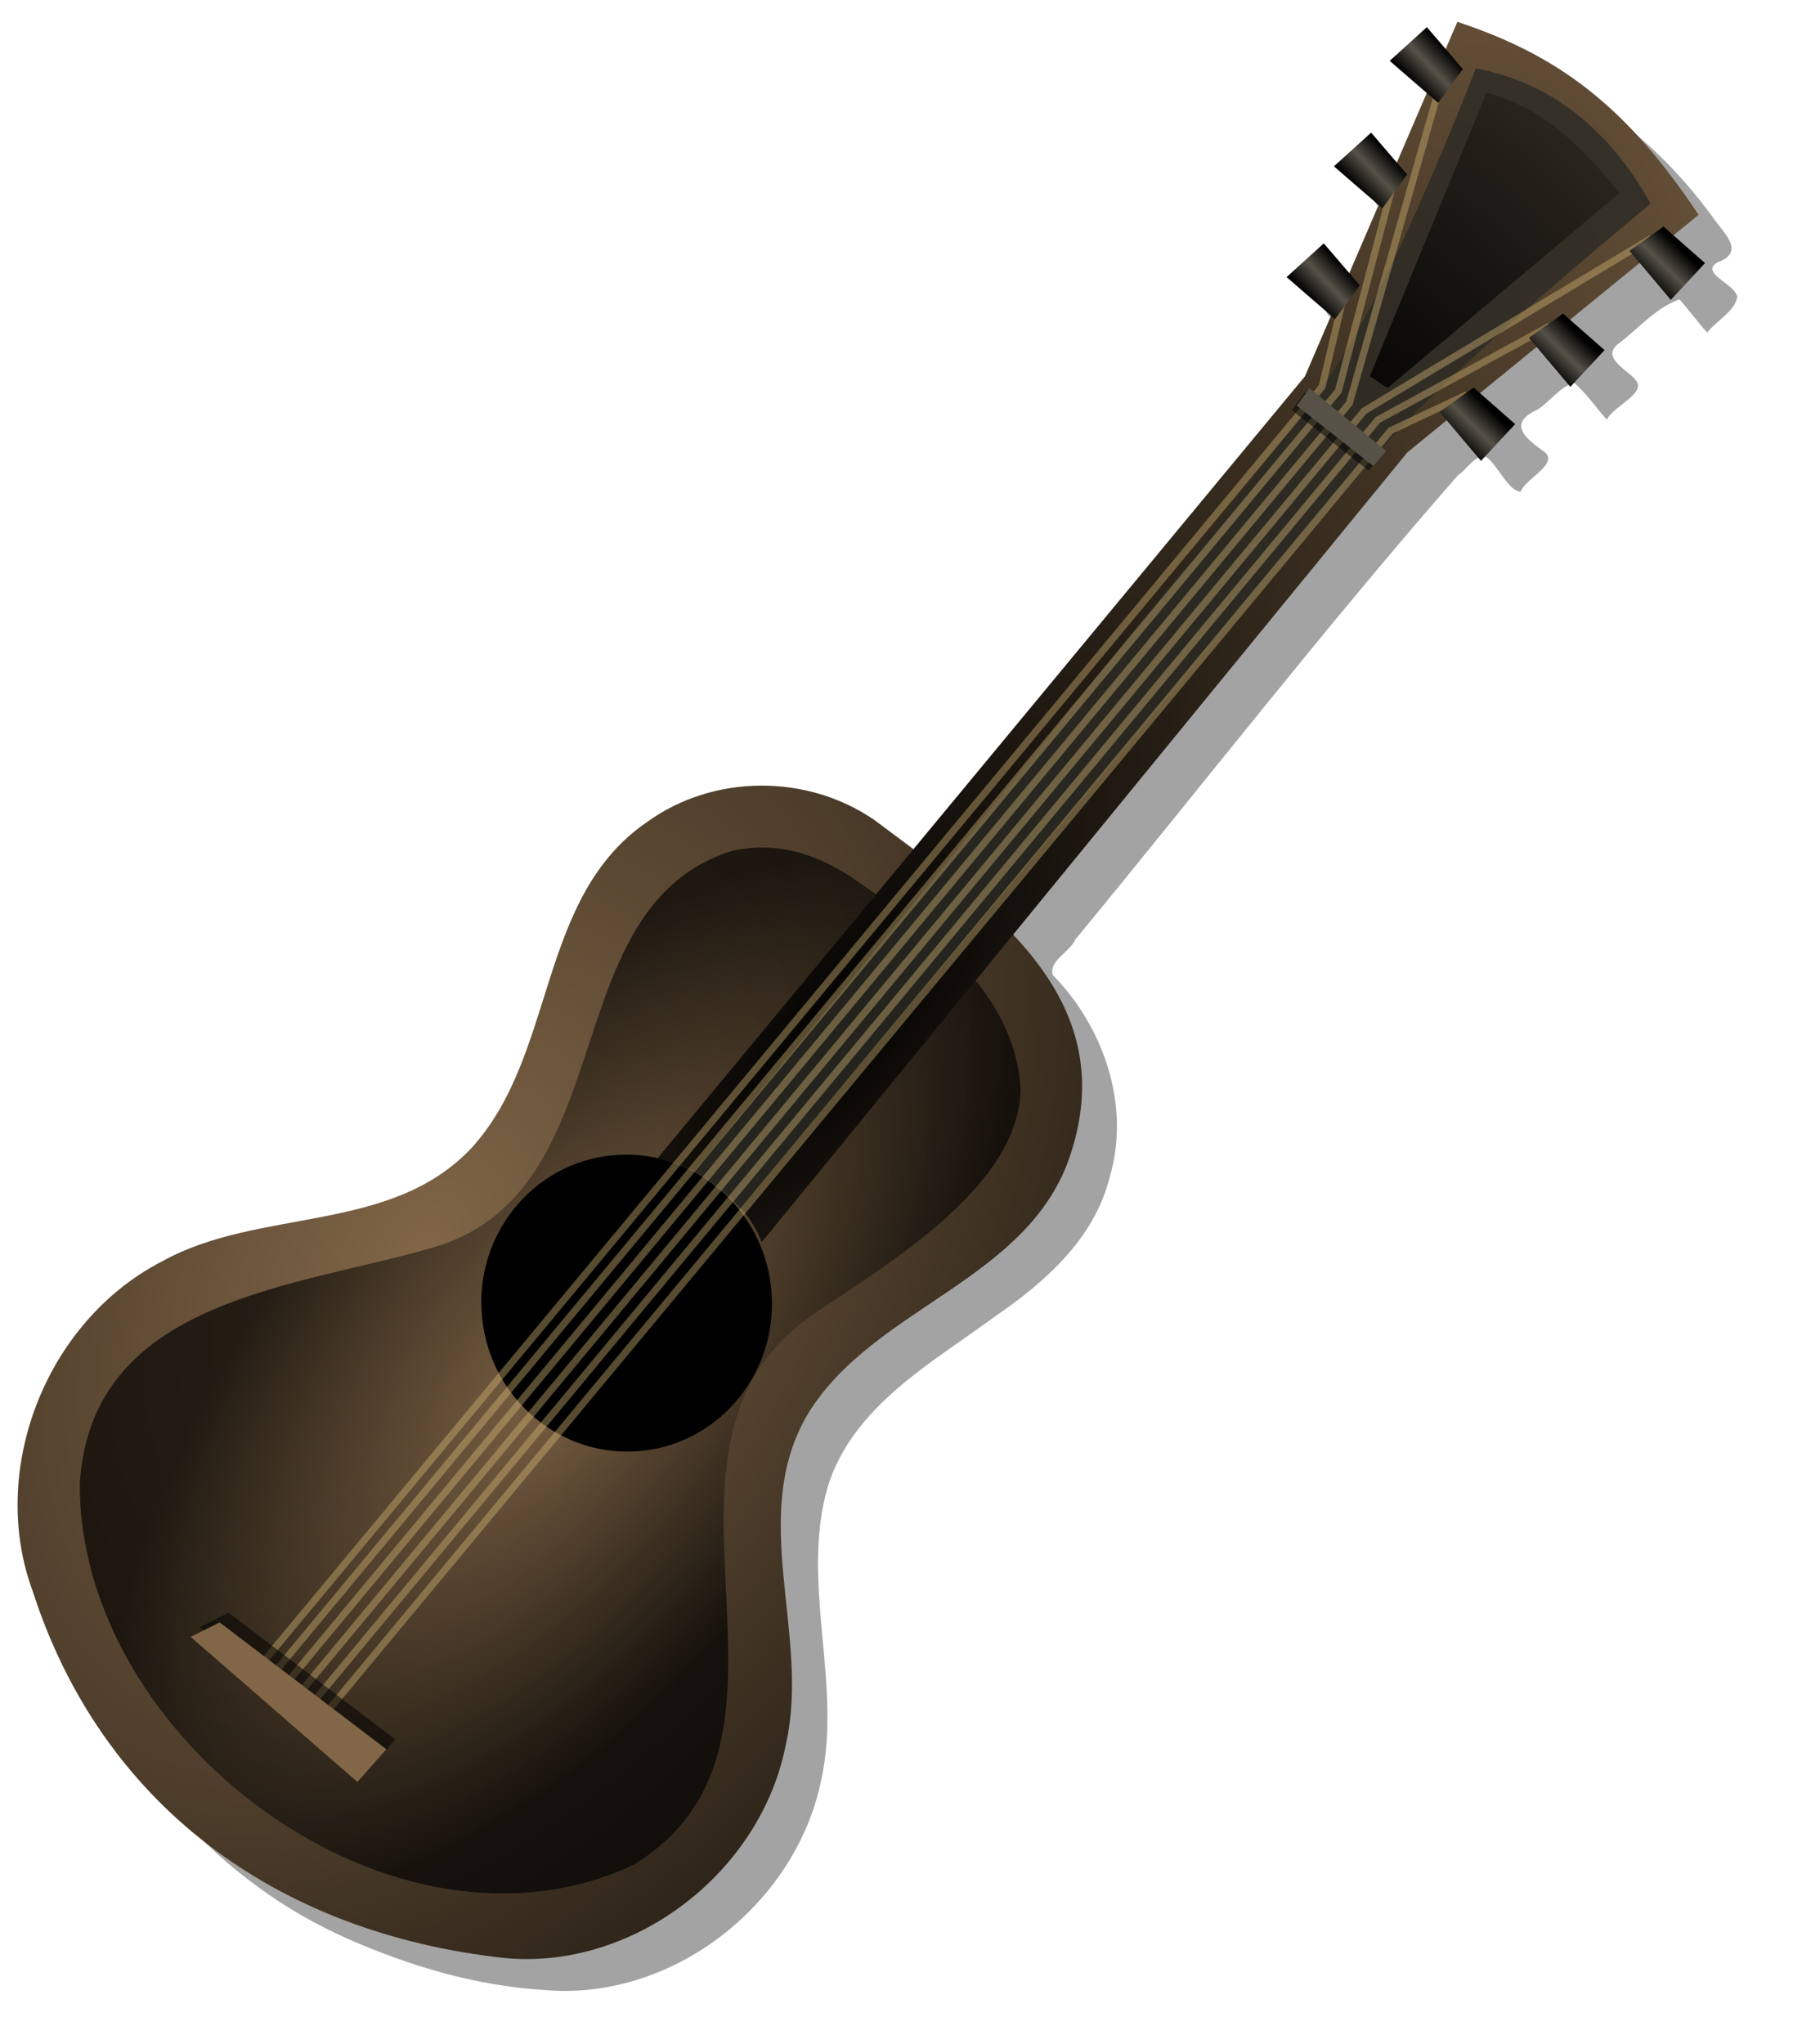
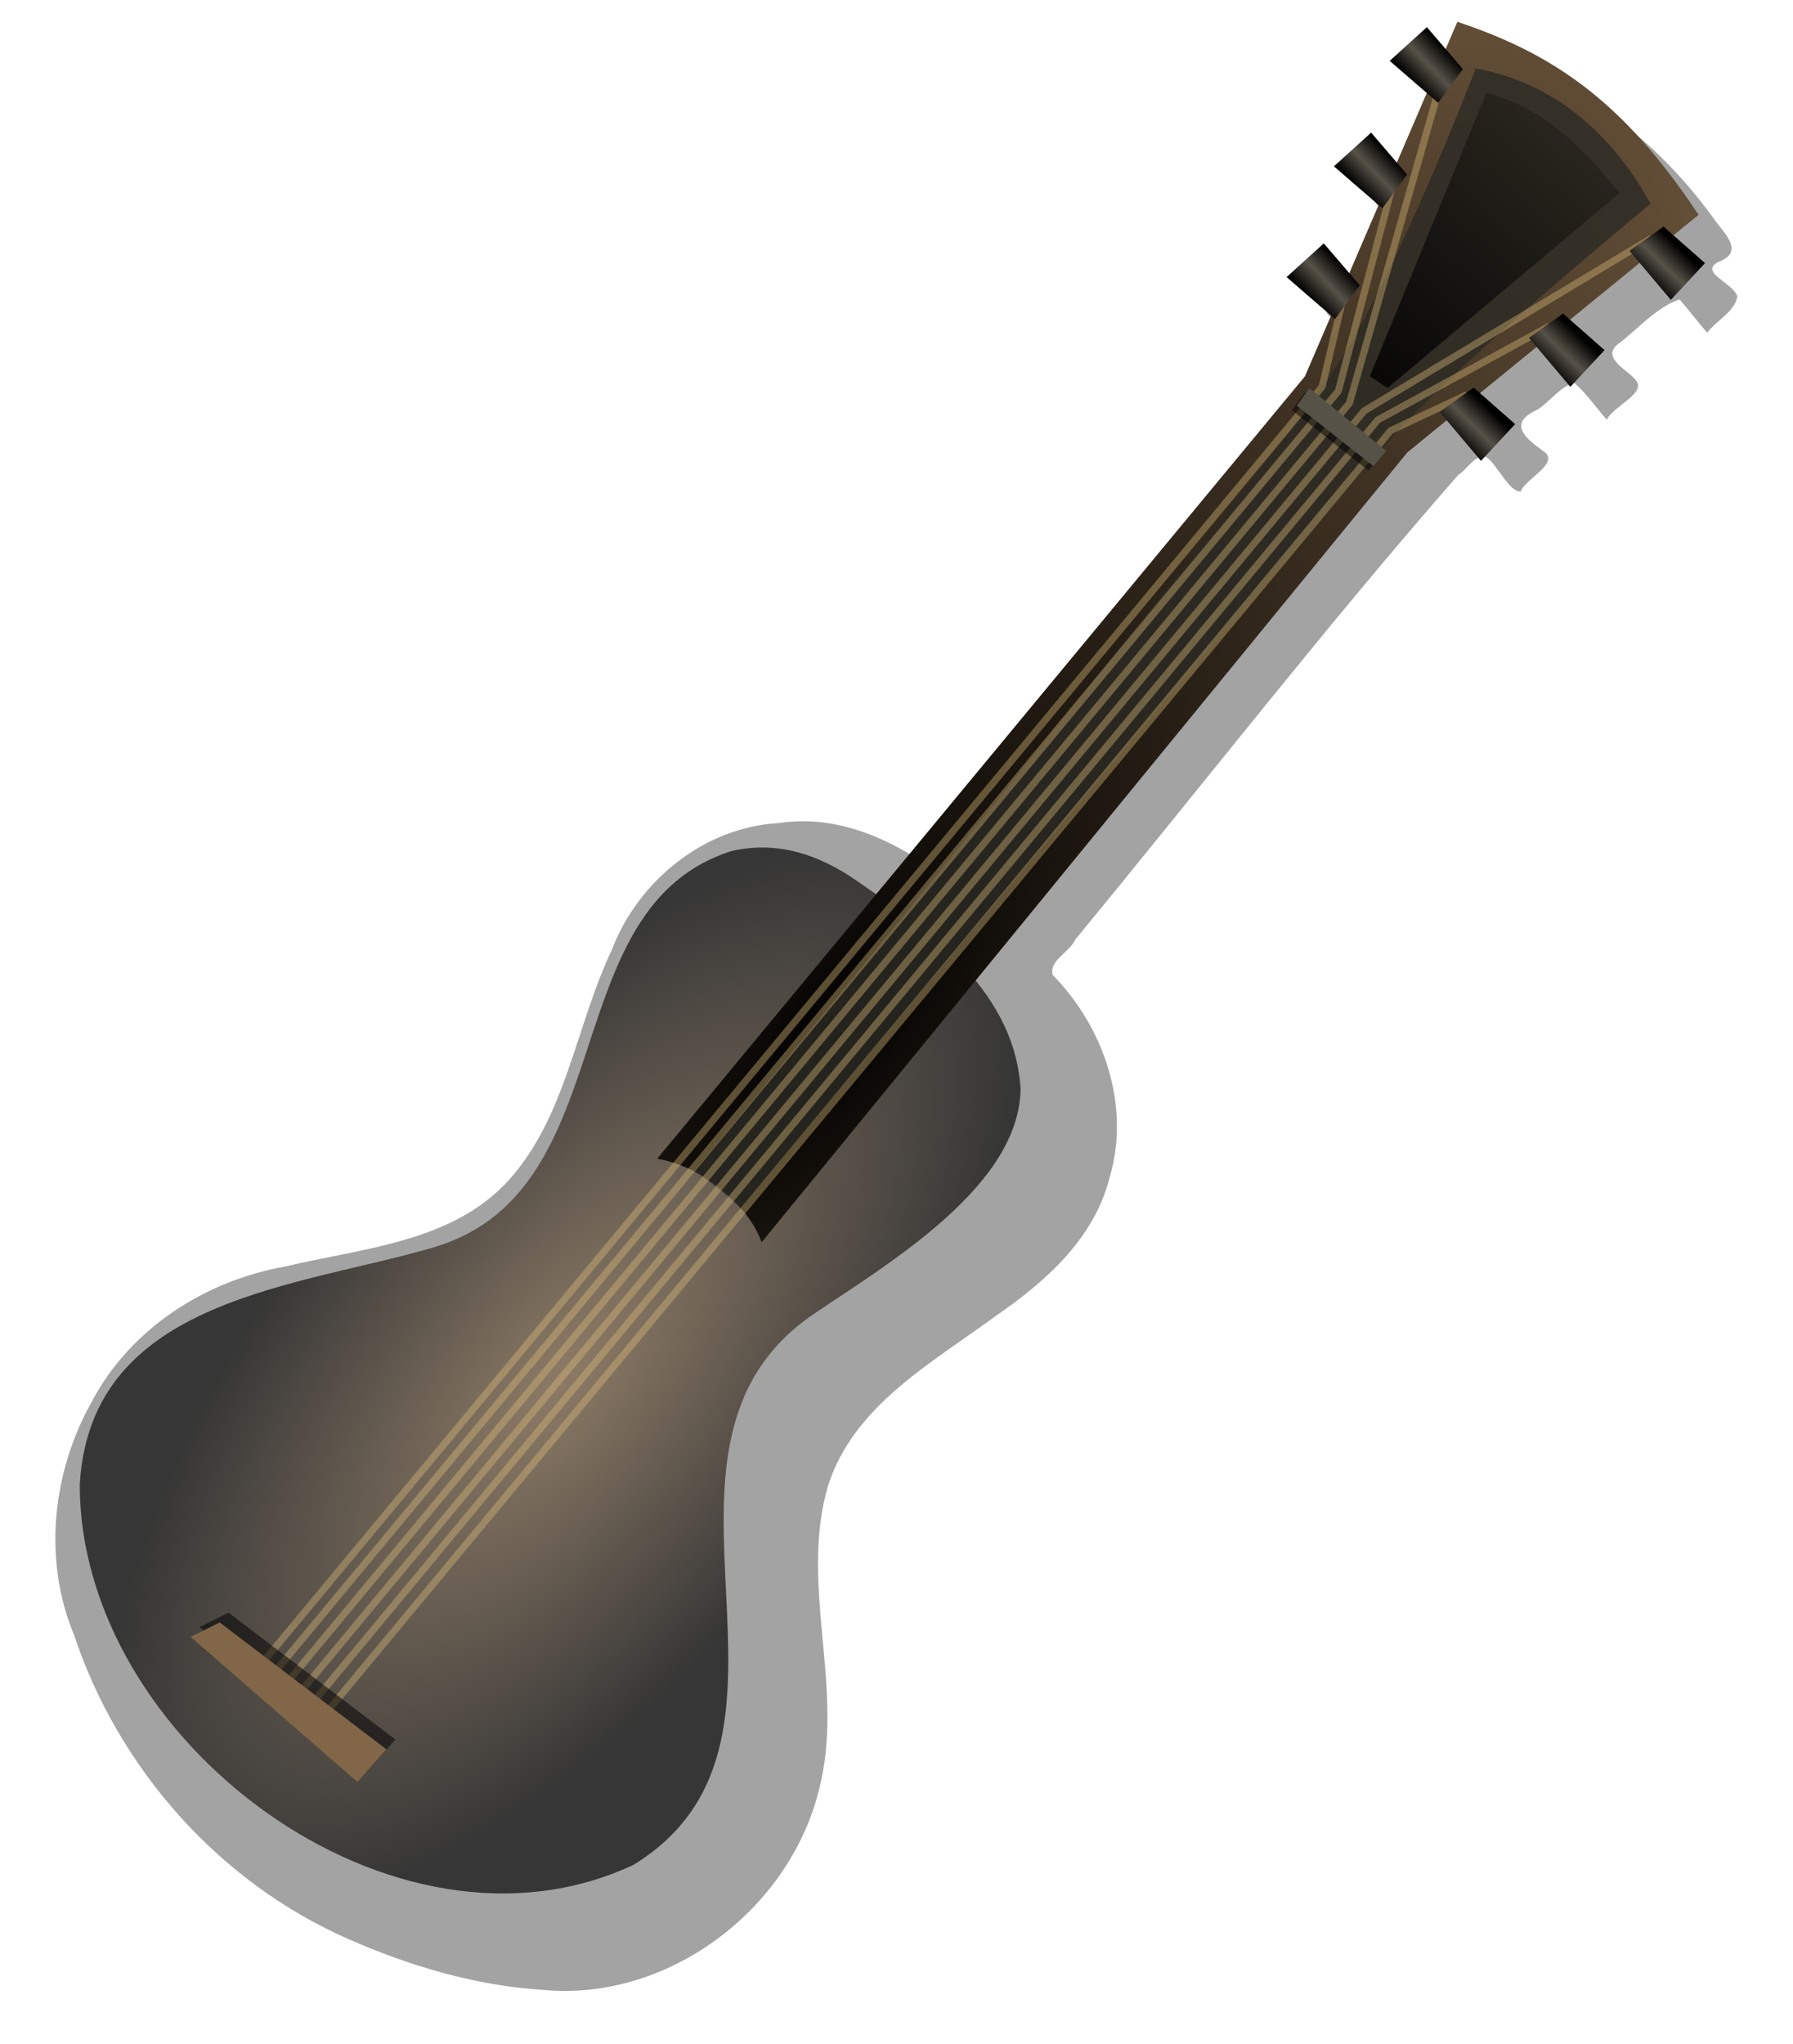
<svg xmlns="http://www.w3.org/2000/svg" xmlns:ns1="http://www.inkscape.org/namespaces/inkscape" xmlns:ns2="http://sodipodi.sourceforge.net/DTD/sodipodi-0.dtd" xmlns:xlink="http://www.w3.org/1999/xlink" width="200.8" height="228.792" id="svg5360" version="1.1" ns1:version="0.48.3.1 r9886" ns2:docname="Brown Guitar by Merlin2525.svg">
  <defs id="defs5362">
    <filter color-interpolation-filters="sRGB" ns1:collect="always" id="filter6339">
      <feGaussianBlur ns1:collect="always" stdDeviation="0.994" id="feGaussianBlur6341" />
    </filter>
    <linearGradient ns1:collect="always" id="linearGradient5894">
      <stop style="stop-color:#816647;stop-opacity:1;" offset="0" id="stop5896" />
      <stop style="stop-color:#000000;stop-opacity:1" offset="1" id="stop5898" />
    </linearGradient>
    <linearGradient ns1:collect="always" id="linearGradient12604">
      <stop style="stop-color:#816647;stop-opacity:1;" offset="0" id="stop12606" />
      <stop style="stop-color:#000000;stop-opacity:1" offset="1" id="stop12608" />
    </linearGradient>
    <linearGradient ns1:collect="always" id="linearGradient5963">
      <stop style="stop-color:#000000;stop-opacity:1;" offset="0" id="stop5965" />
      <stop style="stop-color:#816647;stop-opacity:1" offset="1" id="stop5967" />
    </linearGradient>
    <ns1:path-effect is_visible="true" id="path-effect4976" effect="spiro" />
    <ns1:path-effect effect="spiro" id="path-effect5780" is_visible="true" />
    <ns1:path-effect is_visible="true" id="path-effect5784" effect="spiro" />
    <ns1:path-effect effect="spiro" id="path-effect5788" is_visible="true" />
    <ns1:path-effect is_visible="true" id="path-effect5792" effect="spiro" />
    <ns1:path-effect effect="spiro" id="path-effect5796" is_visible="true" />
    <ns1:path-effect is_visible="true" id="path-effect5878" effect="spiro" />
    <filter color-interpolation-filters="sRGB" ns1:collect="always" id="filter5880">
      <feGaussianBlur ns1:collect="always" stdDeviation="0.098" id="feGaussianBlur5882" />
    </filter>
    <ns1:path-effect effect="spiro" id="path-effect5832" is_visible="true" />
    <linearGradient id="linearGradient5971">
      <stop style="stop-color:#000000;stop-opacity:1;" offset="0" id="stop5973" />
      <stop id="stop5979" offset="0.5" style="stop-color:#565248;stop-opacity:1" />
      <stop style="stop-color:#000000;stop-opacity:1" offset="1" id="stop5975" />
    </linearGradient>
    <ns1:path-effect is_visible="true" id="path-effect5212" effect="spiro" />
    <ns1:path-effect effect="spiro" id="path-effect5207" is_visible="true" />
    <ns1:path-effect effect="spiro" id="path-effect5202" is_visible="true" />
    <ns1:path-effect effect="spiro" id="path-effect5197" is_visible="true" />
    <ns1:path-effect is_visible="true" id="path-effect5192" effect="spiro" />
    <ns1:path-effect effect="spiro" id="path-effect5187" is_visible="true" />
    <linearGradient ns1:collect="always" id="linearGradient6061">
      <stop style="stop-color:#000000;stop-opacity:1;" offset="0" id="stop6063" />
      <stop style="stop-color:#000000;stop-opacity:0;" offset="1" id="stop6065" />
    </linearGradient>
    <ns1:path-effect effect="spiro" id="path-effect5870" is_visible="true" />
    <filter color-interpolation-filters="sRGB" ns1:collect="always" id="filter5872">
      <feGaussianBlur ns1:collect="always" stdDeviation="0.166" id="feGaussianBlur5874" />
    </filter>
    <ns1:path-effect effect="spiro" id="path-effect5229" is_visible="true" />
    <linearGradient ns1:collect="always" xlink:href="#linearGradient6061" id="linearGradient5707" gradientUnits="userSpaceOnUse" gradientTransform="matrix(2.443,0,0,2.443,-193.962,-2997.197)" x1="225.729" y1="1297.561" x2="241.568" y2="1279.895" />
    <linearGradient ns1:collect="always" xlink:href="#linearGradient5971" id="linearGradient5710" gradientUnits="userSpaceOnUse" gradientTransform="matrix(0.03,-2.443,-2.443,-0.03,3483.014,895.898)" x1="288.192" y1="1267.836" x2="289.753" y2="1266.344" />
    <linearGradient ns1:collect="always" xlink:href="#linearGradient5971" id="linearGradient5713" gradientUnits="userSpaceOnUse" gradientTransform="matrix(0.03,-2.443,-2.443,-0.03,3471.759,905.637)" x1="288.192" y1="1267.836" x2="289.753" y2="1266.344" />
    <linearGradient ns1:collect="always" xlink:href="#linearGradient5971" id="linearGradient5716" gradientUnits="userSpaceOnUse" gradientTransform="matrix(0.03,-2.443,-2.443,-0.03,3461.75,913.925)" x1="288.192" y1="1267.836" x2="289.753" y2="1266.344" />
    <linearGradient ns1:collect="always" xlink:href="#linearGradient5971" id="linearGradient5719" gradientUnits="userSpaceOnUse" gradientTransform="matrix(2.443,0,0,2.443,-336.176,-2966.053)" x1="288.192" y1="1267.836" x2="289.753" y2="1266.344" />
    <linearGradient ns1:collect="always" xlink:href="#linearGradient5971" id="linearGradient5722" gradientUnits="userSpaceOnUse" gradientTransform="matrix(2.443,0,0,2.443,-342.42,-2954.246)" x1="288.192" y1="1267.836" x2="289.753" y2="1266.344" />
    <linearGradient ns1:collect="always" xlink:href="#linearGradient5971" id="linearGradient5725" gradientUnits="userSpaceOnUse" gradientTransform="matrix(2.443,0,0,2.443,-347.722,-2941.844)" x1="288.192" y1="1267.836" x2="289.753" y2="1266.344" />
    <radialGradient ns1:collect="always" xlink:href="#linearGradient5963" id="radialGradient5739" gradientUnits="userSpaceOnUse" gradientTransform="matrix(4.707,-5.813,2.211,1.79,-3801.099,-509.45)" cx="267.652" cy="1286.598" fx="267.652" fy="1286.598" r="24.32" />
    <radialGradient ns1:collect="always" xlink:href="#linearGradient12604" id="radialGradient5743" gradientUnits="userSpaceOnUse" gradientTransform="matrix(2.718,-3.461,1.577,1.238,-2411.581,-242.123)" cx="283.986" cy="1212.754" fx="283.986" fy="1212.754" r="16.16" />
    <radialGradient ns1:collect="always" xlink:href="#linearGradient5894" id="radialGradient5746" gradientUnits="userSpaceOnUse" gradientTransform="matrix(4.548,2.919,-4.372,6.812,4987.778,-9313.325)" cx="220.353" cy="1311.278" fx="220.353" fy="1311.278" r="20.488" />
    <radialGradient ns1:collect="always" xlink:href="#linearGradient5894" id="radialGradient3092" gradientUnits="userSpaceOnUse" gradientTransform="matrix(4.548,2.919,-4.372,6.812,4987.778,-9313.325)" cx="220.353" cy="1311.278" fx="220.353" fy="1311.278" r="20.488" />
    <radialGradient ns1:collect="always" xlink:href="#linearGradient12604" id="radialGradient3094" gradientUnits="userSpaceOnUse" gradientTransform="matrix(2.718,-3.461,1.577,1.238,-2411.581,-242.123)" cx="283.986" cy="1212.754" fx="283.986" fy="1212.754" r="16.16" />
    <radialGradient ns1:collect="always" xlink:href="#linearGradient5963" id="radialGradient3096" gradientUnits="userSpaceOnUse" gradientTransform="matrix(4.707,-5.813,2.211,1.79,-3801.099,-509.45)" cx="267.652" cy="1286.598" fx="267.652" fy="1286.598" r="24.32" />
    <linearGradient ns1:collect="always" xlink:href="#linearGradient5971" id="linearGradient3098" gradientUnits="userSpaceOnUse" gradientTransform="matrix(2.443,0,0,2.443,-347.722,-2941.844)" x1="288.192" y1="1267.836" x2="289.753" y2="1266.344" />
    <linearGradient ns1:collect="always" xlink:href="#linearGradient5971" id="linearGradient3100" gradientUnits="userSpaceOnUse" gradientTransform="matrix(2.443,0,0,2.443,-342.42,-2954.246)" x1="288.192" y1="1267.836" x2="289.753" y2="1266.344" />
    <linearGradient ns1:collect="always" xlink:href="#linearGradient5971" id="linearGradient3102" gradientUnits="userSpaceOnUse" gradientTransform="matrix(2.443,0,0,2.443,-336.176,-2966.053)" x1="288.192" y1="1267.836" x2="289.753" y2="1266.344" />
    <linearGradient ns1:collect="always" xlink:href="#linearGradient5971" id="linearGradient3104" gradientUnits="userSpaceOnUse" gradientTransform="matrix(0.03,-2.443,-2.443,-0.03,3461.75,913.925)" x1="288.192" y1="1267.836" x2="289.753" y2="1266.344" />
    <linearGradient ns1:collect="always" xlink:href="#linearGradient5971" id="linearGradient3106" gradientUnits="userSpaceOnUse" gradientTransform="matrix(0.03,-2.443,-2.443,-0.03,3471.759,905.637)" x1="288.192" y1="1267.836" x2="289.753" y2="1266.344" />
    <linearGradient ns1:collect="always" xlink:href="#linearGradient5971" id="linearGradient3108" gradientUnits="userSpaceOnUse" gradientTransform="matrix(0.03,-2.443,-2.443,-0.03,3483.014,895.898)" x1="288.192" y1="1267.836" x2="289.753" y2="1266.344" />
    <linearGradient ns1:collect="always" xlink:href="#linearGradient6061" id="linearGradient3110" gradientUnits="userSpaceOnUse" gradientTransform="matrix(2.443,0,0,2.443,-193.962,-2997.197)" x1="225.729" y1="1297.561" x2="241.568" y2="1279.895" />
  </defs>
  <ns2:namedview id="base" pagecolor="#ffffff" bordercolor="#666666" borderopacity="1.0" ns1:pageopacity="0.0" ns1:pageshadow="2" ns1:zoom="1.8261041" ns1:cx="114.54313" ns1:cy="114.94717" ns1:document-units="px" ns1:current-layer="layer1" showgrid="false" fit-margin-top="0.4" fit-margin-left="0.4" fit-margin-right="0.4" fit-margin-bottom="0.4" showborder="false" ns1:showpageshadow="false" ns1:window-width="1631" ns1:window-height="1026" ns1:window-x="49" ns1:window-y="24" ns1:window-maximized="1" />
  <g ns1:label="Layer 1" ns1:groupmode="layer" id="layer1" transform="translate(-209.808,-122.202)">
    <g id="g3065">
      <path transform="matrix(2.443,0,0,2.443,485.382,-2846.98)" ns1:connector-curvature="0" id="path5290" d="m -44.186,1218.056 c -0.421,0.147 -0.342,1.027 -0.727,1.049 -0.501,-0.849 -0.955,-1.076 -1.606,-0.166 -1.236,0.552 -0.639,1.125 0.201,1.69 1.07,0.44 0.179,1.398 -0.026,2.131 -0.371,0.565 -0.579,2.322 -1.238,1.027 -0.55,-1.259 -1.209,-0.31 -1.84,0.31 -1.124,0.6 0.657,1.166 0.987,1.746 1.054,0.528 -0.131,1.568 -0.263,2.362 -0.302,1.241 -0.773,1.424 -1.441,0.258 -0.479,-0.75 -1.131,0.626 -1.661,0.887 -0.67,0.417 0.498,0.8 0.698,1.137 0.366,0.402 1.28,0.793 0.776,1.45 -0.962,2.764 -3.241,4.76 -4.944,7.064 -4.63,5.628 -9.294,11.228 -13.945,16.838 -2.199,-1.765 -4.966,-3.186 -7.868,-2.738 -3.437,0.177 -6.475,2.655 -7.679,5.828 -1.629,3.426 -2.066,7.494 -4.621,10.43 -2.59,2.959 -6.763,3.206 -10.338,4.062 -3.669,0.649 -7.09,2.835 -8.858,6.168 -1.826,3.229 -2.27,7.27 -0.823,10.73 2.037,6.119 6.648,11.328 12.571,13.924 2.814,1.239 5.841,2.137 8.917,2.329 5.868,0.557 11.568,-3.864 12.752,-9.587 0.994,-4.462 -0.984,-9.092 0.319,-13.515 1.172,-3.677 4.762,-5.628 7.674,-7.773 2.29,-1.571 4.536,-3.559 5.236,-6.362 0.97,-3.283 -0.263,-6.877 -2.606,-9.269 -0.207,-0.646 0.796,-1.068 1.027,-1.623 5.85,-7.098 11.494,-14.372 17.555,-21.292 0.386,-0.219 0.834,-1.054 1.328,-0.8 0.511,0.417 1.012,1.569 1.538,1.562 0.215,-0.614 1.878,-1.319 1.016,-1.874 -0.906,-0.64 -1.569,-1.284 -0.244,-1.885 0.555,-0.349 1.084,-1.111 1.697,-1.214 0.562,0.491 0.985,1.127 1.479,1.674 0.269,-0.596 1.828,-1.207 1.335,-1.796 -0.324,-0.458 -1.587,-1.004 -0.857,-1.64 0.929,-0.687 1.765,-1.702 2.855,-2.074 0.43,0.487 0.835,1.037 1.269,1.523 0.409,-0.543 1.277,-0.969 1.381,-1.659 -0.17,-0.61 -1.745,-1.085 -0.903,-1.567 1.204,-0.438 0.429,-1.196 -0.09,-1.878 -2.456,-3.448 -5.931,-6.29 -10.033,-7.463 z" style="opacity:0.601;fill:#000000;fill-opacity:1;fill-rule:nonzero;stroke:none;filter:url(#filter6339)" />
-       <path style="fill:url(#radialGradient3092);fill-opacity:1;stroke:none" d="m 329.735,251.328 c -4.6,14.311 -22.087,17.062 -29.474,29.203 -6.717,11.406 0.292,24.652 -2.409,36.789 -2.726,14.462 -16.991,25.378 -31.37,24.106 -26.162,-2.804 -45.43,-17.595 -53.003,-41.066 -5.024,-13.519 1.441,-30.282 14.543,-36.978 10.883,-6.015 25.568,-3.025 34.616,-12.688 9.565,-10.512 7.272,-28.065 19.704,-36.515 7.358,-5.286 17.784,-5.374 25.349,-0.203 12.615,9.438 27.809,19.602 22.043,37.353 z" id="path5292" ns1:connector-curvature="0" ns2:nodetypes="ccccccccccc" />
      <path ns2:nodetypes="cccccccc" style="opacity:0.671;fill:url(#radialGradient3094);fill-opacity:1;stroke:none" d="m 291.8,217.46 c -20.041,6.243 -12.03,37.662 -33.031,44.266 -15.239,4.599 -38.773,5.634 -40.024,26.603 -0.098,28.807 35.328,55.216 62.039,42.629 22.81,-14.07 -1.943,-46.57 20.112,-61.619 8.52,-5.767 23.085,-14.364 23.207,-25.264 -0.732,-11.702 -11.783,-18.644 -18.364,-23.284 -4.131,-2.84 -8.701,-4.494 -13.94,-3.331 z" id="path5294" ns1:connector-curvature="0" />
-       <path ns2:type="arc" style="fill:#000000;fill-opacity:1;fill-rule:nonzero;stroke:none" id="path5296" ns2:cx="198.6649" ns2:cy="1113.6385" ns2:rx="5.7044854" ns2:ry="5.828496" d="m 204.369,1113.639 c 0,3.219 -2.554,5.829 -5.704,5.829 -3.151,0 -5.704,-2.61 -5.704,-5.829 0,-3.219 2.554,-5.828 5.704,-5.828 3.151,0 5.704,2.61 5.704,5.828 z" transform="matrix(2.838,-0.29,0.29,2.838,-606.781,-2834.807)" />
      <path ns2:nodetypes="ccccccc" ns1:connector-curvature="0" id="path5298" d="m 283.411,251.919 c 5.961,1.081 10.538,5.946 11.691,9.362 l 72.312,-88.428 32.618,-26.6 c -8.203,-12.367 -15.91,-17.939 -27.013,-21.607 l -17.07,39.687 z" style="fill:url(#radialGradient3096);fill-opacity:1;stroke:none" />
      <path style="opacity:0.807;fill:#2c2a25;fill-opacity:1;stroke:none" d="m 357.773,165.549 c -14.809,20.725 -70.193,87.757 -70.193,87.757 1.127,0.693 4.476,3.272 5.167,4.211 0,0 54.713,-66.054 73.089,-86.483 8.285,-9.21 28.823,-26.013 28.823,-26.013 -3.424,-6.267 -9.523,-13.343 -19.584,-15.158 0,0 -10.359,27.061 -17.303,35.686 z" id="path5300" ns1:connector-curvature="0" ns2:nodetypes="cccsccc" />
      <g style="stroke:#d9bb7a" transform="matrix(2.907,0,0,2.907,-521.539,-3581.893)" id="g5302">
        <path style="opacity:0.4;fill:none;stroke:#d9bb7a;stroke-width:0.27;stroke-linecap:butt;stroke-linejoin:miter;stroke-miterlimit:4;stroke-opacity:1;stroke-dasharray:none" d="m 263.955,1340.392 41.205,-49.612 2.937,-1.384" id="path5304" ns1:path-effect="#path-effect4976" ns1:original-d="m 263.95534,1340.3919 41.20532,-49.6122 2.93688,-1.3839" ns1:connector-curvature="0" ns2:nodetypes="ccc" />
        <path ns2:nodetypes="ccc" ns1:connector-curvature="0" ns1:original-d="m 263.2979,1340.1728 41.36302,-49.8021 6.61282,-3.6149" ns1:path-effect="#path-effect5780" id="path5306" d="m 263.298,1340.173 41.363,-49.802 6.613,-3.615" style="opacity:0.4;fill:none;stroke:#d9bb7a;stroke-width:0.27;stroke-linecap:butt;stroke-linejoin:miter;stroke-miterlimit:4;stroke-opacity:1;stroke-dasharray:none" />
        <path style="opacity:0.4;fill:none;stroke:#d9bb7a;stroke-width:0.27;stroke-linecap:butt;stroke-linejoin:miter;stroke-miterlimit:4;stroke-opacity:1;stroke-dasharray:none" d="m 262.787,1339.808 41.349,-49.785 11.074,-6.656" id="path5308" ns1:path-effect="#path-effect5784" ns1:original-d="m 262.78656,1339.8076 41.34902,-49.7852 11.07407,-6.6561" ns1:connector-curvature="0" ns2:nodetypes="ccc" />
        <path ns2:nodetypes="ccc" ns1:connector-curvature="0" ns1:original-d="m 262.27522,1339.4424 41.29106,-49.7154 3.73231,-13.0872" ns1:path-effect="#path-effect5788" id="path5310" d="m 262.275,1339.442 41.291,-49.715 3.732,-13.087" style="opacity:0.4;fill:none;stroke:#d9bb7a;stroke-width:0.27;stroke-linecap:butt;stroke-linejoin:miter;stroke-miterlimit:4;stroke-opacity:1;stroke-dasharray:none" />
        <path style="opacity:0.4;fill:none;stroke:#d9bb7a;stroke-width:0.27;stroke-linecap:butt;stroke-linejoin:miter;stroke-miterlimit:4;stroke-opacity:1;stroke-dasharray:none" d="m 261.764,1339.077 41.376,-49.818 2.098,-7.959" id="path5312" ns1:path-effect="#path-effect5792" ns1:original-d="m 261.76388,1339.0772 41.37581,-49.8175 2.0982,-7.9592" ns1:connector-curvature="0" ns2:nodetypes="ccc" />
        <path ns2:nodetypes="ccc" ns1:connector-curvature="0" ns1:original-d="m 261.17949,1338.8581 41.33899,-49.7732 0.90655,-3.8386" ns1:path-effect="#path-effect5796" id="path5314" d="m 261.179,1338.858 41.339,-49.773 0.907,-3.839" style="opacity:0.4;fill:none;stroke:#d9bb7a;stroke-width:0.27;stroke-linecap:butt;stroke-linejoin:miter;stroke-miterlimit:4;stroke-opacity:1;stroke-dasharray:none" />
      </g>
      <g transform="matrix(2.907,0,0,2.907,-384.829,-3539.909)" id="g5316">
        <path ns2:nodetypes="ccccc" ns1:connector-curvature="0" ns1:original-d="m 254.8153,1274.8818 2.95214,2.4154 -0.49202,0.5814 -2.95214,-2.3259 z" ns1:path-effect="#path-effect5878" id="path5318" d="m 254.815,1274.882 2.952,2.415 -0.492,0.581 -2.952,-2.326 0.492,-0.671" style="opacity:0.712;fill:#000000;fill-opacity:1;stroke:none;filter:url(#filter5880)" />
        <path style="fill:#565248;fill-opacity:1;stroke:none" d="m 255.002,1274.709 2.952,2.415 -0.492,0.581 -2.952,-2.326 0.492,-0.671" id="path5320" ns1:path-effect="#path-effect5832" ns1:original-d="m 255.00206,1274.7094 2.95214,2.4154 -0.49202,0.5814 -2.95214,-2.3259 z" ns1:connector-curvature="0" ns2:nodetypes="ccccc" />
      </g>
      <path ns2:nodetypes="ccccc" ns1:connector-curvature="0" ns1:original-d="m 359.3254,157.92542 -5.4297,-4.70181 4.16311,-3.77454 4.03369,4.70181 z" ns1:path-effect="#path-effect5212" id="path5322" d="m 359.325,157.925 -5.43,-4.702 4.163,-3.775 4.034,4.702 -2.767,3.775" style="fill:url(#linearGradient3098);fill-opacity:1;stroke:none" />
      <path style="fill:url(#linearGradient3100);fill-opacity:1;stroke:none" d="m 364.627,145.524 -5.43,-4.702 4.163,-3.775 4.034,4.702 -2.767,3.775" id="path5324" ns1:path-effect="#path-effect5207" ns1:original-d="m 364.62698,145.52406 -5.4297,-4.70181 4.1631,-3.77454 4.0337,4.70181 z" ns1:connector-curvature="0" ns2:nodetypes="ccccc" />
      <path style="fill:url(#linearGradient3102);fill-opacity:1;stroke:none" d="m 370.871,133.717 -5.43,-4.702 4.163,-3.775 4.034,4.702 -2.767,3.775" id="path5326" ns1:path-effect="#path-effect5202" ns1:original-d="m 370.87077,133.71702 -5.4297,-4.70181 4.16311,-3.77454 4.03369,4.70181 z" ns1:connector-curvature="0" ns2:nodetypes="ccccc" />
      <path style="fill:url(#linearGradient3104);fill-opacity:1;stroke:none" d="m 371.031,168.311 4.634,5.488 3.826,-4.116 -4.651,-4.092 -3.809,2.72" id="path5328" ns1:path-effect="#path-effect5197" ns1:original-d="m 371.03099,168.31102 4.63378,5.48789 3.82613,-4.11579 -4.6512,-4.09185 z" ns1:connector-curvature="0" ns2:nodetypes="ccccc" />
      <path ns2:nodetypes="ccccc" ns1:connector-curvature="0" ns1:original-d="m 381.04031,160.02375 4.63378,5.48788 3.82613,-4.11579 -4.65119,-4.09185 z" ns1:path-effect="#path-effect5192" id="path5330" d="m 381.04,160.024 4.634,5.488 3.826,-4.116 -4.651,-4.092 -3.809,2.72" style="fill:url(#linearGradient3106);fill-opacity:1;stroke:none" />
      <path style="fill:url(#linearGradient3108);fill-opacity:1;stroke:none" d="m 392.295,150.285 4.634,5.488 3.826,-4.116 -4.651,-4.092 -3.809,2.72" id="path5332" ns1:path-effect="#path-effect5187" ns1:original-d="m 392.29475,150.28474 4.63378,5.48789 3.82613,-4.1158 -4.65119,-4.09185 z" ns1:connector-curvature="0" ns2:nodetypes="ccccc" />
      <path ns2:nodetypes="ccccc" ns1:connector-curvature="0" id="path5334" d="m 363.226,164.32 13.062,-31.745 c 6.25,1.683 10.82,6.056 14.88,11.243 l -25.958,21.825 z" style="fill:url(#linearGradient3110);fill-opacity:1;stroke:none" />
      <path transform="matrix(2.907,0,0,2.907,-384.7,-3539.844)" ns1:connector-curvature="0" ns1:original-d="m 212.19673,1322.3956 6.4245,5.5866 1.11731,-1.257 -6.42451,-4.8882 z" ns1:path-effect="#path-effect5870" id="path5336" d="m 212.197,1322.396 6.425,5.587 1.117,-1.257 -6.425,-4.888 -1.117,0.559" style="opacity:0.728;fill:#000000;stroke:none;filter:url(#filter5872)" />
      <path style="fill:#816647;stroke:none" d="m 231.16,305.458 18.678,16.242 3.248,-3.655 -18.678,-14.212 -3.248,1.624" id="path5338" ns1:path-effect="#path-effect5229" ns1:original-d="m 231.16019,305.45809 18.67837,16.24234 3.24842,-3.6546 -18.6784,-14.21168 z" ns1:connector-curvature="0" />
    </g>
  </g>
</svg>